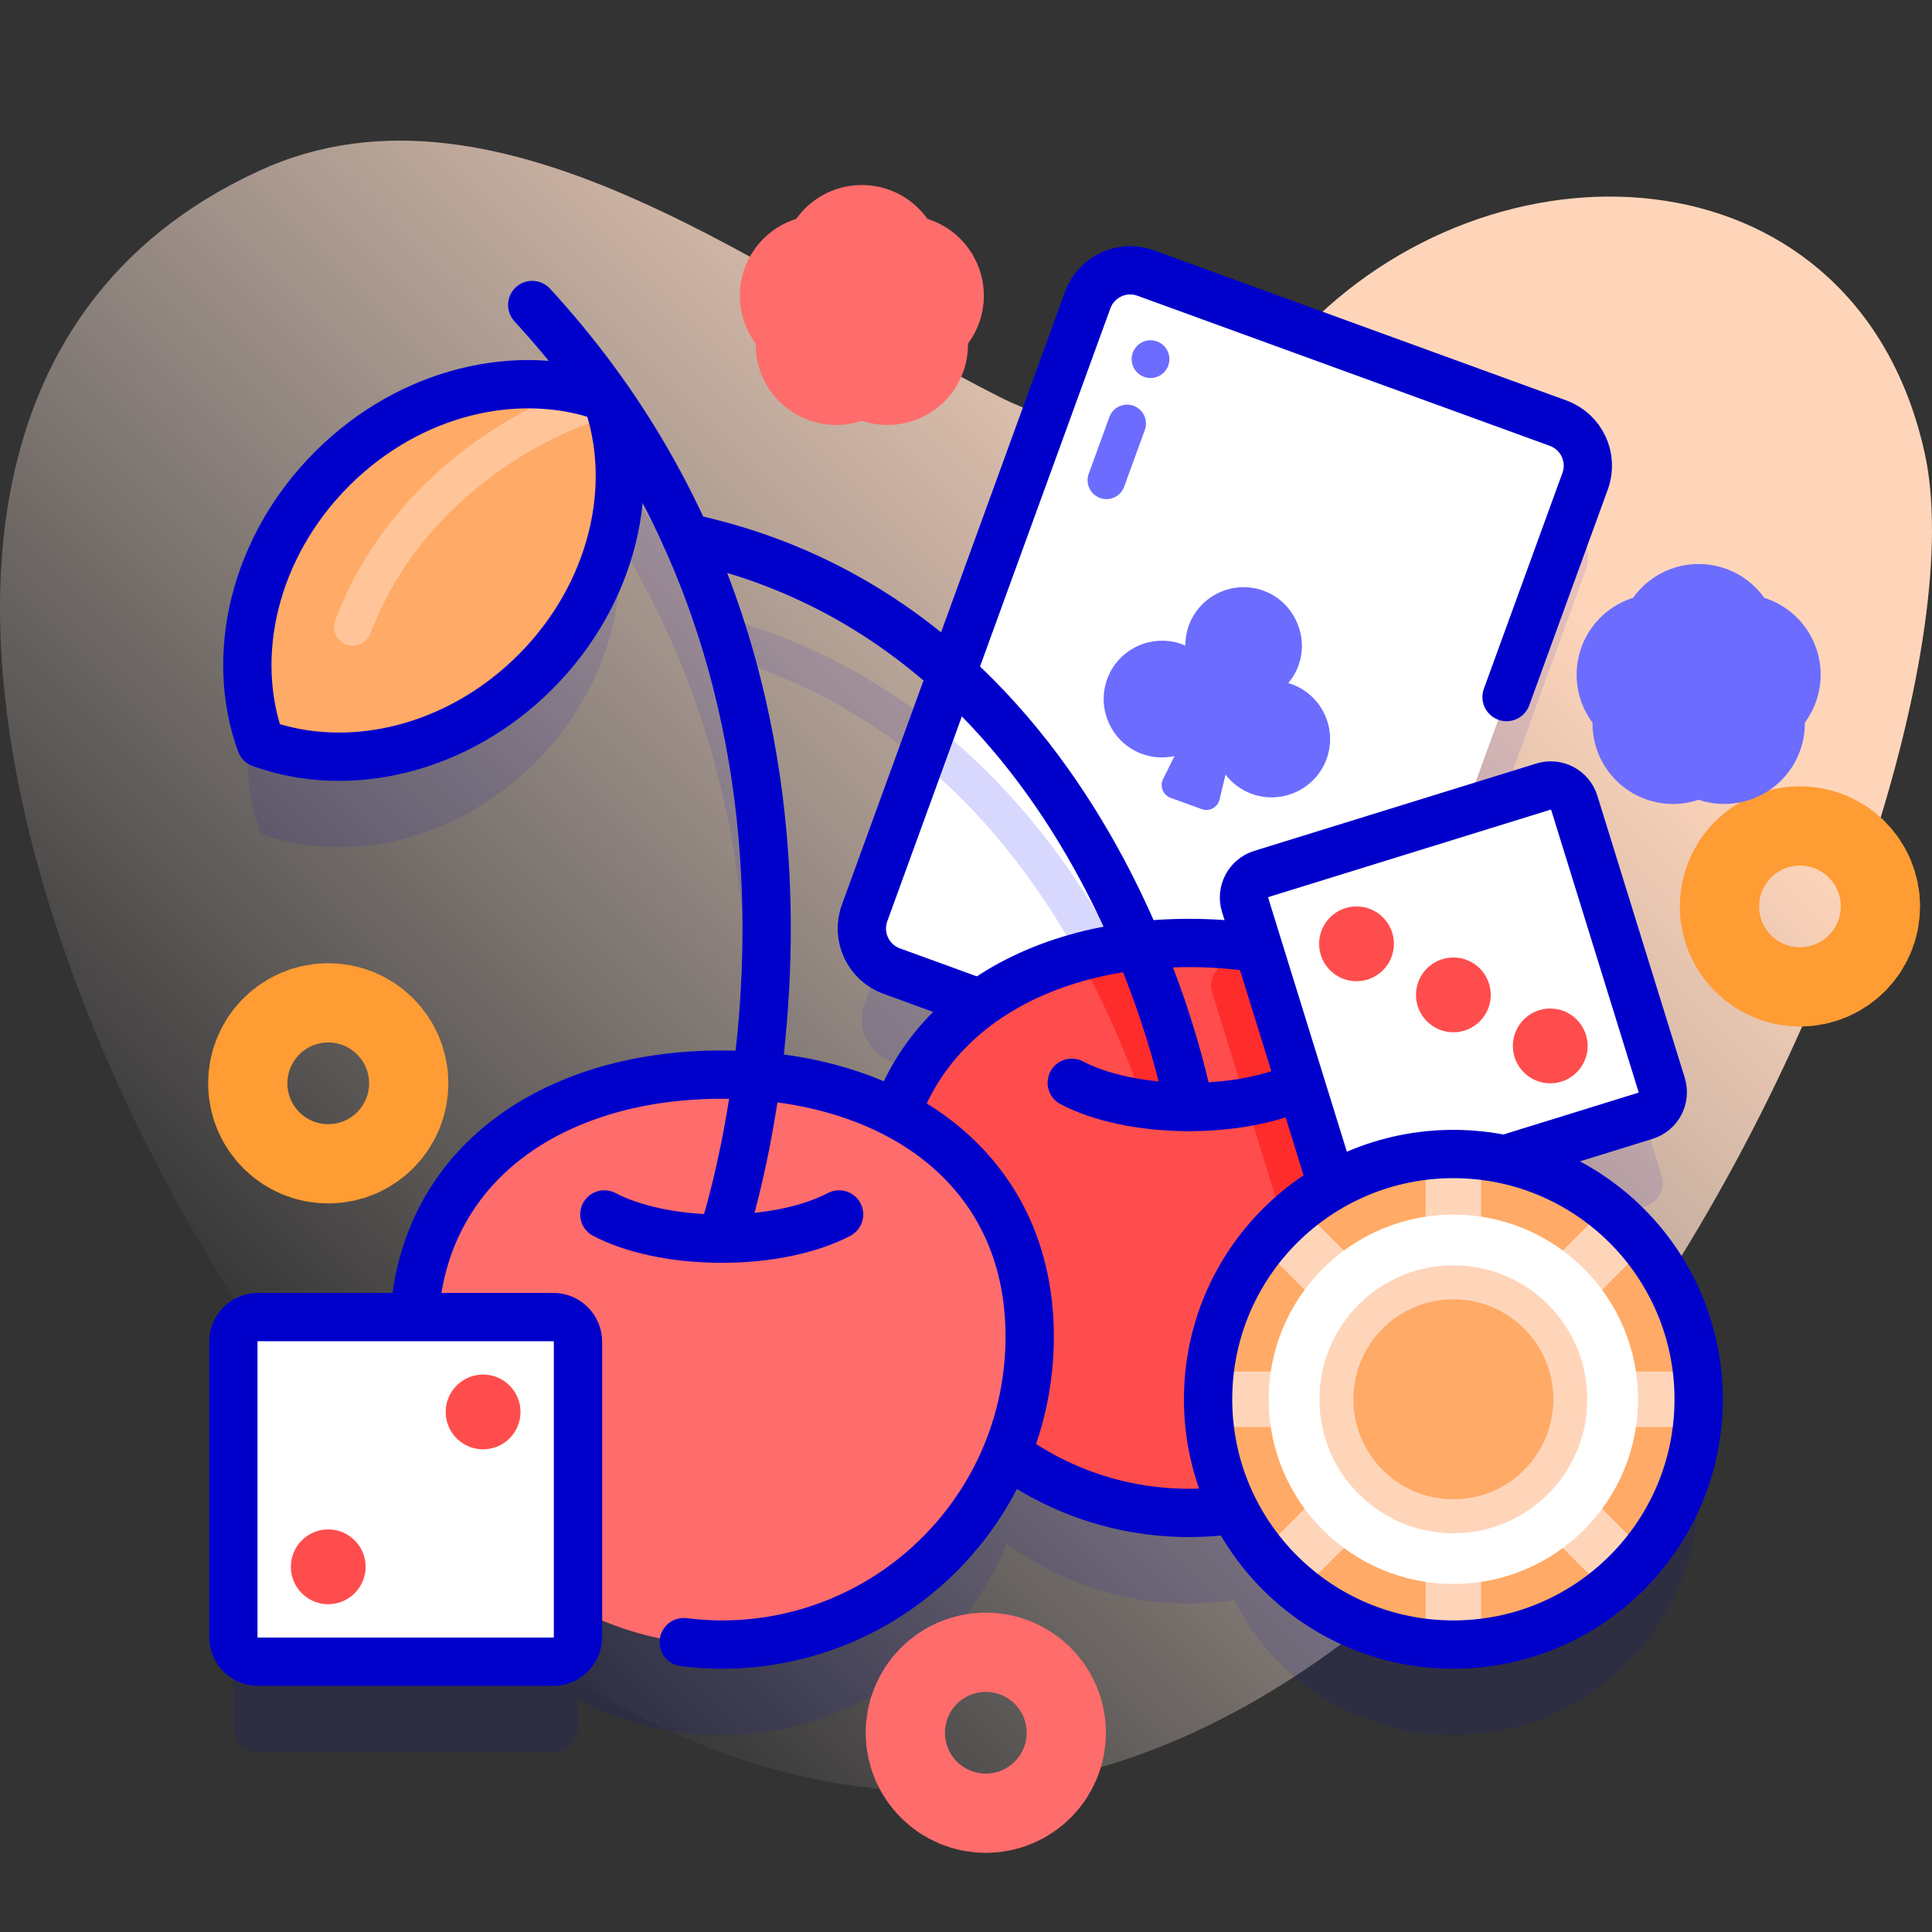
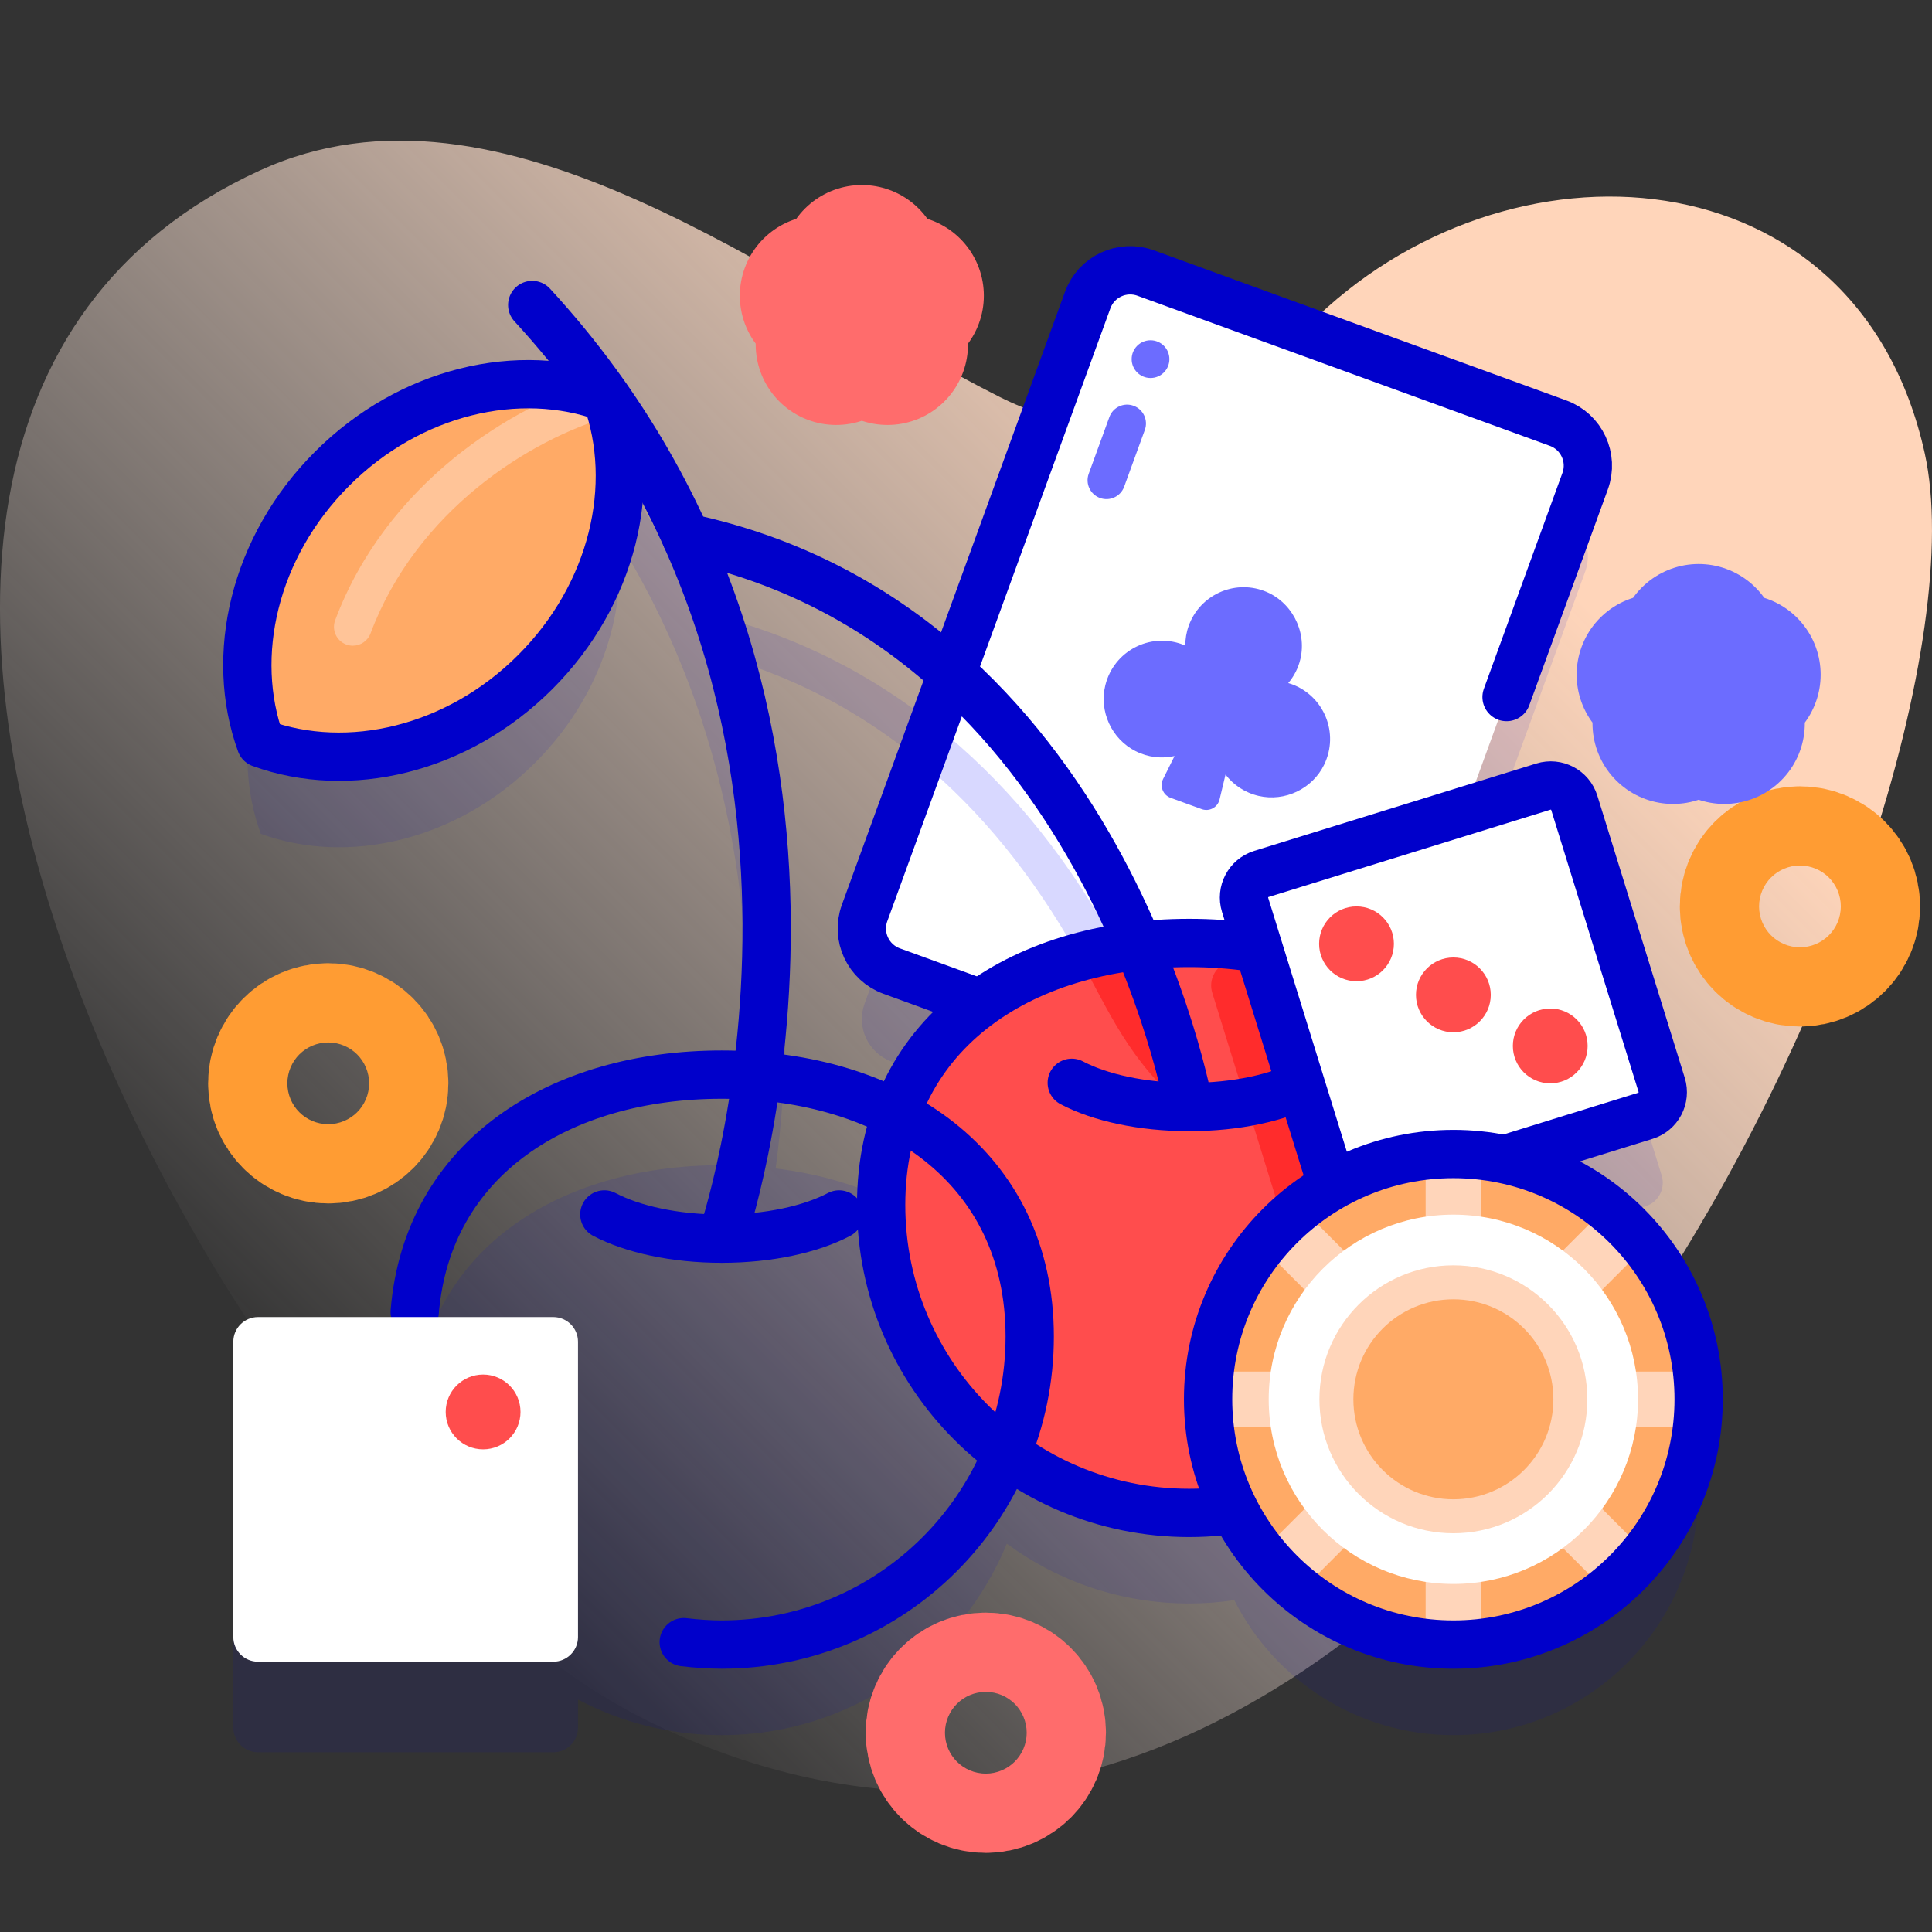
<svg xmlns="http://www.w3.org/2000/svg" width="120" height="120" viewBox="0 0 120 120" fill="none">
  <rect x="0" y="0" width="120" height="120" fill="#333333" stroke="none" />
  <path d="M119.55 28.16C115.388 9.274 93.546 7.865 81.253 20.216C75.905 25.59 69.465 28.37 62.093 24.657C48.285 17.704 31.187 3.695 16.127 10.595C-20.919 27.567 13.934 93.804 40.055 106.794C88.62 130.947 124.457 50.422 119.55 28.16Z" fill="url(#paint0_linear_22_149)" />
  <path opacity="0.1" d="M93.452 77.638L102.198 74.929C103.007 74.678 103.459 73.819 103.209 73.01L97.782 55.493C97.532 54.684 96.672 54.231 95.863 54.482L91.002 55.987L98.456 35.51C98.986 34.051 98.234 32.439 96.776 31.908L71.159 22.584C69.701 22.054 68.089 22.805 67.558 24.264L59.545 46.281C54.877 42.171 49.454 39.367 43.441 37.996C41.044 32.824 37.859 28.058 33.921 23.776C33.483 23.299 32.741 23.268 32.265 23.706C31.788 24.144 31.757 24.886 32.196 25.362C33.509 26.79 34.734 28.274 35.871 29.811C30.801 28.721 24.949 30.417 20.622 34.744C15.771 39.595 14.223 46.358 16.198 51.791C21.631 53.766 28.394 52.218 33.245 47.367C37.162 43.45 38.923 38.283 38.414 33.578C40.531 37.022 42.244 40.692 43.528 44.563C45.427 50.288 46.409 56.465 46.445 62.922C46.465 66.425 46.2 69.635 45.829 72.389C45.497 72.377 45.163 72.371 44.827 72.371C34.673 72.371 26.372 77.642 25.739 87.43H16.027C15.18 87.43 14.493 88.116 14.493 88.963V107.302C14.493 108.149 15.18 108.836 16.027 108.836H34.366C35.213 108.836 35.9 108.149 35.9 107.302V105.561C38.565 106.971 41.602 107.772 44.827 107.772C52.829 107.772 59.68 102.856 62.535 95.881C65.706 98.214 69.621 99.595 73.859 99.595C74.813 99.595 75.749 99.523 76.665 99.388C79.174 104.36 84.323 107.772 90.272 107.772C98.685 107.772 105.506 100.951 105.506 92.537C105.506 85.215 100.339 79.101 93.452 77.638ZM55.673 74.815C53.466 73.661 50.923 72.909 48.178 72.575C48.546 69.786 48.805 66.547 48.789 62.993C48.76 56.278 47.744 49.846 45.769 43.875C45.415 42.804 45.026 41.749 44.61 40.708C47.219 41.435 49.684 42.445 52.001 43.734C54.123 44.915 56.12 46.33 57.989 47.977C58.417 48.354 58.572 48.955 58.377 49.491L53.701 62.337C53.17 63.795 53.922 65.408 55.38 65.939L60.894 67.945C58.517 69.667 56.7 71.968 55.673 74.815Z" fill="#0000CB" />
  <path d="M80.997 69.637L55.38 60.313C53.922 59.783 53.17 58.17 53.701 56.712L67.558 18.639C68.089 17.18 69.701 16.429 71.159 16.959L96.776 26.283C98.234 26.814 98.986 28.426 98.456 29.884L84.598 67.958C84.067 69.416 82.455 70.168 80.997 69.637Z" fill="white" />
  <path d="M68.996 58.184C65.981 52.797 62.268 48.364 57.974 44.97L57.143 47.254C60.902 50.362 64.167 54.372 66.915 59.266C68.156 61.474 69.153 63.64 69.948 65.616L72.874 66.681C71.96 64.171 70.702 61.232 68.996 58.184Z" fill="#D8D8FF" />
  <path d="M80.229 42.495C80.158 42.469 80.086 42.45 80.015 42.429C80.365 42.013 80.634 41.514 80.77 40.935C81.182 39.178 80.202 37.333 78.512 36.702C76.623 35.997 74.525 36.967 73.837 38.858C73.687 39.269 73.621 39.689 73.621 40.102C73.553 40.072 73.486 40.041 73.416 40.015C71.412 39.286 69.183 40.433 68.654 42.559C68.252 44.175 69.04 45.896 70.524 46.65C71.318 47.053 72.169 47.133 72.953 46.96L72.242 48.385C72.017 48.836 72.235 49.383 72.708 49.555L74.639 50.257C75.112 50.43 75.63 50.151 75.748 49.661L76.119 48.112C76.608 48.748 77.311 49.234 78.179 49.436C79.8 49.812 81.511 49.001 82.241 47.505C83.202 45.536 82.232 43.224 80.229 42.495Z" fill="#6C6CFF" />
  <path d="M93.575 43.295L98.456 29.884C98.986 28.427 98.235 26.814 96.776 26.283L71.159 16.959C69.701 16.429 68.089 17.18 67.558 18.639L53.7 56.712C53.17 58.17 53.922 59.783 55.38 60.314L60.673 62.24" stroke="#0000CB" stroke-width="3" stroke-miterlimit="10" stroke-linecap="round" stroke-linejoin="round" />
  <path d="M70.407 25.204C71.015 25.425 71.329 26.098 71.107 26.706L69.824 30.23C69.603 30.838 68.931 31.152 68.322 30.93C67.714 30.709 67.4 30.036 67.622 29.428L68.905 25.904C69.126 25.296 69.799 24.982 70.407 25.204Z" fill="#6C6CFF" />
  <path d="M71.461 23.479C72.108 23.479 72.633 22.954 72.633 22.307C72.633 21.66 72.108 21.135 71.461 21.135C70.814 21.135 70.289 21.66 70.289 22.307C70.289 22.954 70.814 23.479 71.461 23.479Z" fill="#6C6CFF" />
  <path d="M92.99 74.84C92.99 85.405 84.425 93.97 73.859 93.97C63.294 93.97 54.729 85.405 54.729 74.84C54.729 64.274 63.294 58.569 73.859 58.569C84.425 58.569 92.99 64.274 92.99 74.84Z" fill="#FF4D4D" />
  <path d="M92.99 74.84C92.99 65.952 86.928 60.504 78.713 58.999L76.308 59.744C75.499 59.994 75.046 60.854 75.296 61.663L80.723 79.18C80.974 79.989 81.833 80.442 82.642 80.191L92.862 77.025C92.944 76.308 92.99 75.579 92.99 74.84Z" fill="#FF2C2C" />
-   <path d="M73.584 68.754C72.701 68.747 71.85 68.681 71.044 68.569C70.158 65.967 68.859 62.763 67.019 59.454C67.793 59.241 68.59 59.067 69.406 58.931C71.379 62.59 72.713 66.054 73.584 68.754Z" fill="#FF2C2C" />
+   <path d="M73.584 68.754C70.158 65.967 68.859 62.763 67.019 59.454C67.793 59.241 68.59 59.067 69.406 58.931C71.379 62.59 72.713 66.054 73.584 68.754Z" fill="#FF2C2C" />
  <path d="M92.99 74.84C92.99 85.405 84.425 93.97 73.859 93.97C63.294 93.97 54.729 85.405 54.729 74.84C54.729 64.274 63.294 58.569 73.859 58.569C84.425 58.569 92.99 64.274 92.99 74.84Z" stroke="#0000CB" stroke-width="3" stroke-miterlimit="10" stroke-linecap="round" stroke-linejoin="round" />
  <path d="M66.569 67.254C68.317 68.174 70.934 68.759 73.859 68.759C76.785 68.759 79.401 68.174 81.149 67.254" stroke="#0000CB" stroke-width="3" stroke-miterlimit="10" stroke-linecap="round" stroke-linejoin="round" />
-   <path d="M63.957 83.017C63.957 93.582 55.392 102.147 44.827 102.147C34.261 102.147 25.696 93.582 25.696 83.017C25.696 72.451 34.261 66.746 44.827 66.746C55.392 66.746 63.957 72.451 63.957 83.017Z" fill="#FF6C6C" />
  <path d="M42.468 101.997C43.242 102.092 44.028 102.147 44.827 102.147C55.392 102.147 63.957 93.582 63.957 83.017C63.957 72.451 55.392 66.746 44.827 66.746C34.785 66.746 26.549 71.9 25.759 81.483" stroke="#0000CB" stroke-width="3" stroke-miterlimit="10" stroke-linecap="round" stroke-linejoin="round" />
  <path d="M37.537 75.431C39.285 76.351 41.901 76.936 44.827 76.936C47.752 76.936 50.369 76.351 52.117 75.431" stroke="#0000CB" stroke-width="3" stroke-miterlimit="10" stroke-linecap="round" stroke-linejoin="round" />
  <path d="M44.827 76.936C44.827 76.936 56.192 44.101 33.058 18.944" stroke="#0000CB" stroke-width="3" stroke-miterlimit="10" stroke-linecap="round" stroke-linejoin="round" />
  <path d="M73.859 68.759C73.859 68.759 68.576 38.877 42.622 33.387" stroke="#0000CB" stroke-width="3" stroke-miterlimit="10" stroke-linecap="round" stroke-linejoin="round" />
  <path d="M33.245 41.742C28.394 46.593 21.63 48.141 16.198 46.166C14.223 40.734 15.771 33.971 20.622 29.12C25.47 24.271 32.233 22.724 37.666 24.698C39.641 30.131 38.093 36.894 33.245 41.742Z" fill="#FFAA66" />
  <path d="M21.915 40.105C21.778 40.105 21.639 40.081 21.504 40.031C20.898 39.803 20.591 39.128 20.818 38.522C23.983 30.082 31.697 25.194 37.342 23.572C37.965 23.393 38.613 23.753 38.792 24.375C38.971 24.997 38.612 25.646 37.99 25.825C32.868 27.297 25.872 31.721 23.013 39.345C22.836 39.815 22.389 40.105 21.915 40.105Z" fill="#FFC498" />
  <path d="M33.245 41.742C28.394 46.593 21.63 48.141 16.198 46.166C14.223 40.734 15.771 33.971 20.622 29.12C25.47 24.271 32.233 22.724 37.666 24.698C39.641 30.131 38.093 36.894 33.245 41.742Z" stroke="#0000CB" stroke-width="3" stroke-miterlimit="10" stroke-linecap="round" stroke-linejoin="round" />
  <path d="M82.761 73.719L77.335 56.202C77.084 55.393 77.537 54.533 78.346 54.283L95.863 48.856C96.672 48.606 97.532 49.059 97.782 49.867L103.209 67.385C103.459 68.194 103.007 69.053 102.198 69.304L84.68 74.73C83.871 74.981 83.012 74.528 82.761 73.719Z" fill="white" />
  <path d="M97.782 49.868C97.532 49.059 96.673 48.606 95.864 48.857L78.346 54.283C77.537 54.534 77.084 55.393 77.335 56.202L82.762 73.719C83.012 74.528 83.871 74.981 84.68 74.731L102.198 69.304C103.007 69.053 103.46 68.194 103.209 67.385L97.782 49.868Z" stroke="#0000CB" stroke-width="3" stroke-miterlimit="10" stroke-linecap="round" stroke-linejoin="round" />
  <path d="M90.272 64.116C91.555 64.116 92.594 63.076 92.594 61.794C92.594 60.511 91.555 59.471 90.272 59.471C88.989 59.471 87.949 60.511 87.949 61.794C87.949 63.076 88.989 64.116 90.272 64.116Z" fill="#FF4D4D" />
  <path d="M96.289 67.287C97.572 67.287 98.611 66.247 98.611 64.964C98.611 63.681 97.572 62.641 96.289 62.641C95.006 62.641 93.966 63.681 93.966 64.964C93.966 66.247 95.006 67.287 96.289 67.287Z" fill="#FF4D4D" />
  <path d="M84.255 60.945C85.538 60.945 86.578 59.905 86.578 58.623C86.578 57.34 85.538 56.3 84.255 56.3C82.972 56.3 81.932 57.34 81.932 58.623C81.932 59.905 82.972 60.945 84.255 60.945Z" fill="#FF4D4D" />
  <path d="M34.366 103.211H16.027C15.18 103.211 14.493 102.524 14.493 101.677V83.338C14.493 82.491 15.18 81.805 16.027 81.805H34.366C35.213 81.805 35.9 82.491 35.9 83.338V101.677C35.9 102.524 35.213 103.211 34.366 103.211Z" fill="white" />
-   <path d="M16.027 81.805C15.181 81.805 14.494 82.491 14.494 83.338V101.677C14.494 102.524 15.181 103.211 16.027 103.211H34.366C35.213 103.211 35.9 102.524 35.9 101.677V83.338C35.9 82.491 35.213 81.805 34.366 81.805H16.027Z" stroke="#0000CB" stroke-width="3" stroke-miterlimit="10" stroke-linecap="round" stroke-linejoin="round" />
  <path d="M30.006 90.021C31.289 90.021 32.329 88.981 32.329 87.699C32.329 86.416 31.289 85.376 30.006 85.376C28.723 85.376 27.683 86.416 27.683 87.699C27.683 88.981 28.723 90.021 30.006 90.021Z" fill="#FF4D4D" />
-   <path d="M20.388 99.64C21.67 99.64 22.71 98.6 22.71 97.317C22.71 96.034 21.67 94.994 20.388 94.994C19.105 94.994 18.065 96.034 18.065 97.317C18.065 98.6 19.105 99.64 20.388 99.64Z" fill="#FF4D4D" />
  <path d="M90.272 102.147C98.686 102.147 105.506 95.326 105.506 86.913C105.506 78.499 98.686 71.678 90.272 71.678C81.858 71.678 75.037 78.499 75.037 86.913C75.037 95.326 81.858 102.147 90.272 102.147Z" fill="#FFAA66" />
  <path d="M102.191 77.43C101.473 76.529 100.655 75.712 99.754 74.994L91.995 82.753V71.778C91.429 71.715 90.855 71.679 90.272 71.679C89.689 71.679 89.115 71.715 88.549 71.778V82.753L80.79 74.994C79.888 75.712 79.071 76.529 78.353 77.43L86.112 85.19H75.137C75.074 85.756 75.038 86.33 75.038 86.913C75.038 87.496 75.074 88.07 75.137 88.636H86.112L78.353 96.395C79.071 97.297 79.888 98.114 80.79 98.832L88.549 91.073V102.047C89.115 102.111 89.689 102.147 90.272 102.147C90.855 102.147 91.429 102.111 91.995 102.047V91.073L99.754 98.832C100.656 98.114 101.473 97.296 102.191 96.395L94.432 88.636H105.407C105.47 88.07 105.506 87.496 105.506 86.913C105.506 86.33 105.47 85.755 105.407 85.19H94.432L102.191 77.43Z" fill="#FFD5BA" />
  <path d="M90.272 98.382C96.606 98.382 101.741 93.247 101.741 86.913C101.741 80.578 96.606 75.443 90.272 75.443C83.938 75.443 78.802 80.578 78.802 86.913C78.802 93.247 83.938 98.382 90.272 98.382Z" fill="white" />
  <path d="M90.272 95.233C94.867 95.233 98.592 91.508 98.592 86.913C98.592 82.317 94.867 78.592 90.272 78.592C85.677 78.592 81.952 82.317 81.952 86.913C81.952 91.508 85.677 95.233 90.272 95.233Z" fill="#FFD5BA" />
  <path d="M90.272 93.124C93.702 93.124 96.483 90.343 96.483 86.913C96.483 83.482 93.702 80.702 90.272 80.702C86.842 80.702 84.061 83.482 84.061 86.913C84.061 90.343 86.842 93.124 90.272 93.124Z" fill="#FFAA66" />
  <path d="M90.272 102.147C98.686 102.147 105.506 95.326 105.506 86.913C105.506 78.499 98.686 71.678 90.272 71.678C81.858 71.678 75.037 78.499 75.037 86.913C75.037 95.326 81.858 102.147 90.272 102.147Z" stroke="#0000CB" stroke-width="3" stroke-miterlimit="10" stroke-linecap="round" stroke-linejoin="round" />
  <path d="M20.388 69.748C21.747 69.748 22.849 68.646 22.849 67.287C22.849 65.928 21.747 64.826 20.388 64.826C19.028 64.826 17.927 65.928 17.927 67.287C17.927 68.646 19.028 69.748 20.388 69.748Z" stroke="#FF9C33" stroke-width="10" stroke-miterlimit="10" stroke-linecap="round" stroke-linejoin="round" />
  <path d="M111.798 58.76C113.157 58.76 114.259 57.659 114.259 56.3C114.259 54.94 113.157 53.839 111.798 53.839C110.439 53.839 109.337 54.94 109.337 56.3C109.337 57.659 110.439 58.76 111.798 58.76Z" stroke="#FF9C33" stroke-width="10" stroke-miterlimit="10" stroke-linecap="round" stroke-linejoin="round" />
  <path d="M61.231 110.085C62.59 110.085 63.692 108.983 63.692 107.624C63.692 106.265 62.59 105.163 61.231 105.163C59.872 105.163 58.77 106.265 58.77 107.624C58.77 108.983 59.872 110.085 61.231 110.085Z" stroke="#FF6C6C" stroke-width="10" stroke-miterlimit="10" stroke-linecap="round" stroke-linejoin="round" />
  <path d="M53.53 16.492L54.139 18.365H56.108L54.515 19.523L55.124 21.396L53.53 20.238L51.937 21.396L52.546 19.523L50.952 18.365H52.922L53.53 16.492Z" stroke="#FF6C6C" stroke-width="10" stroke-miterlimit="10" stroke-linecap="round" stroke-linejoin="round" />
  <path d="M105.506 40.031L106.115 41.904H108.084L106.491 43.062L107.1 44.935L105.506 43.777L103.913 44.935L104.521 43.062L102.928 41.904H104.898L105.506 40.031Z" stroke="#6C6CFF" stroke-width="10" stroke-miterlimit="10" stroke-linecap="round" stroke-linejoin="round" />
  <defs>
    <linearGradient id="paint0_linear_22_149" x1="17.767" y1="87.486" x2="100.8" y2="4.452" gradientUnits="userSpaceOnUse">
      <stop stop-color="#FFF2ED" stop-opacity="0" />
      <stop offset="0.294" stop-color="#FFE9DD" stop-opacity="0.373" />
      <stop offset="0.787" stop-color="#FFD5BA" />
    </linearGradient>
  </defs>
</svg>